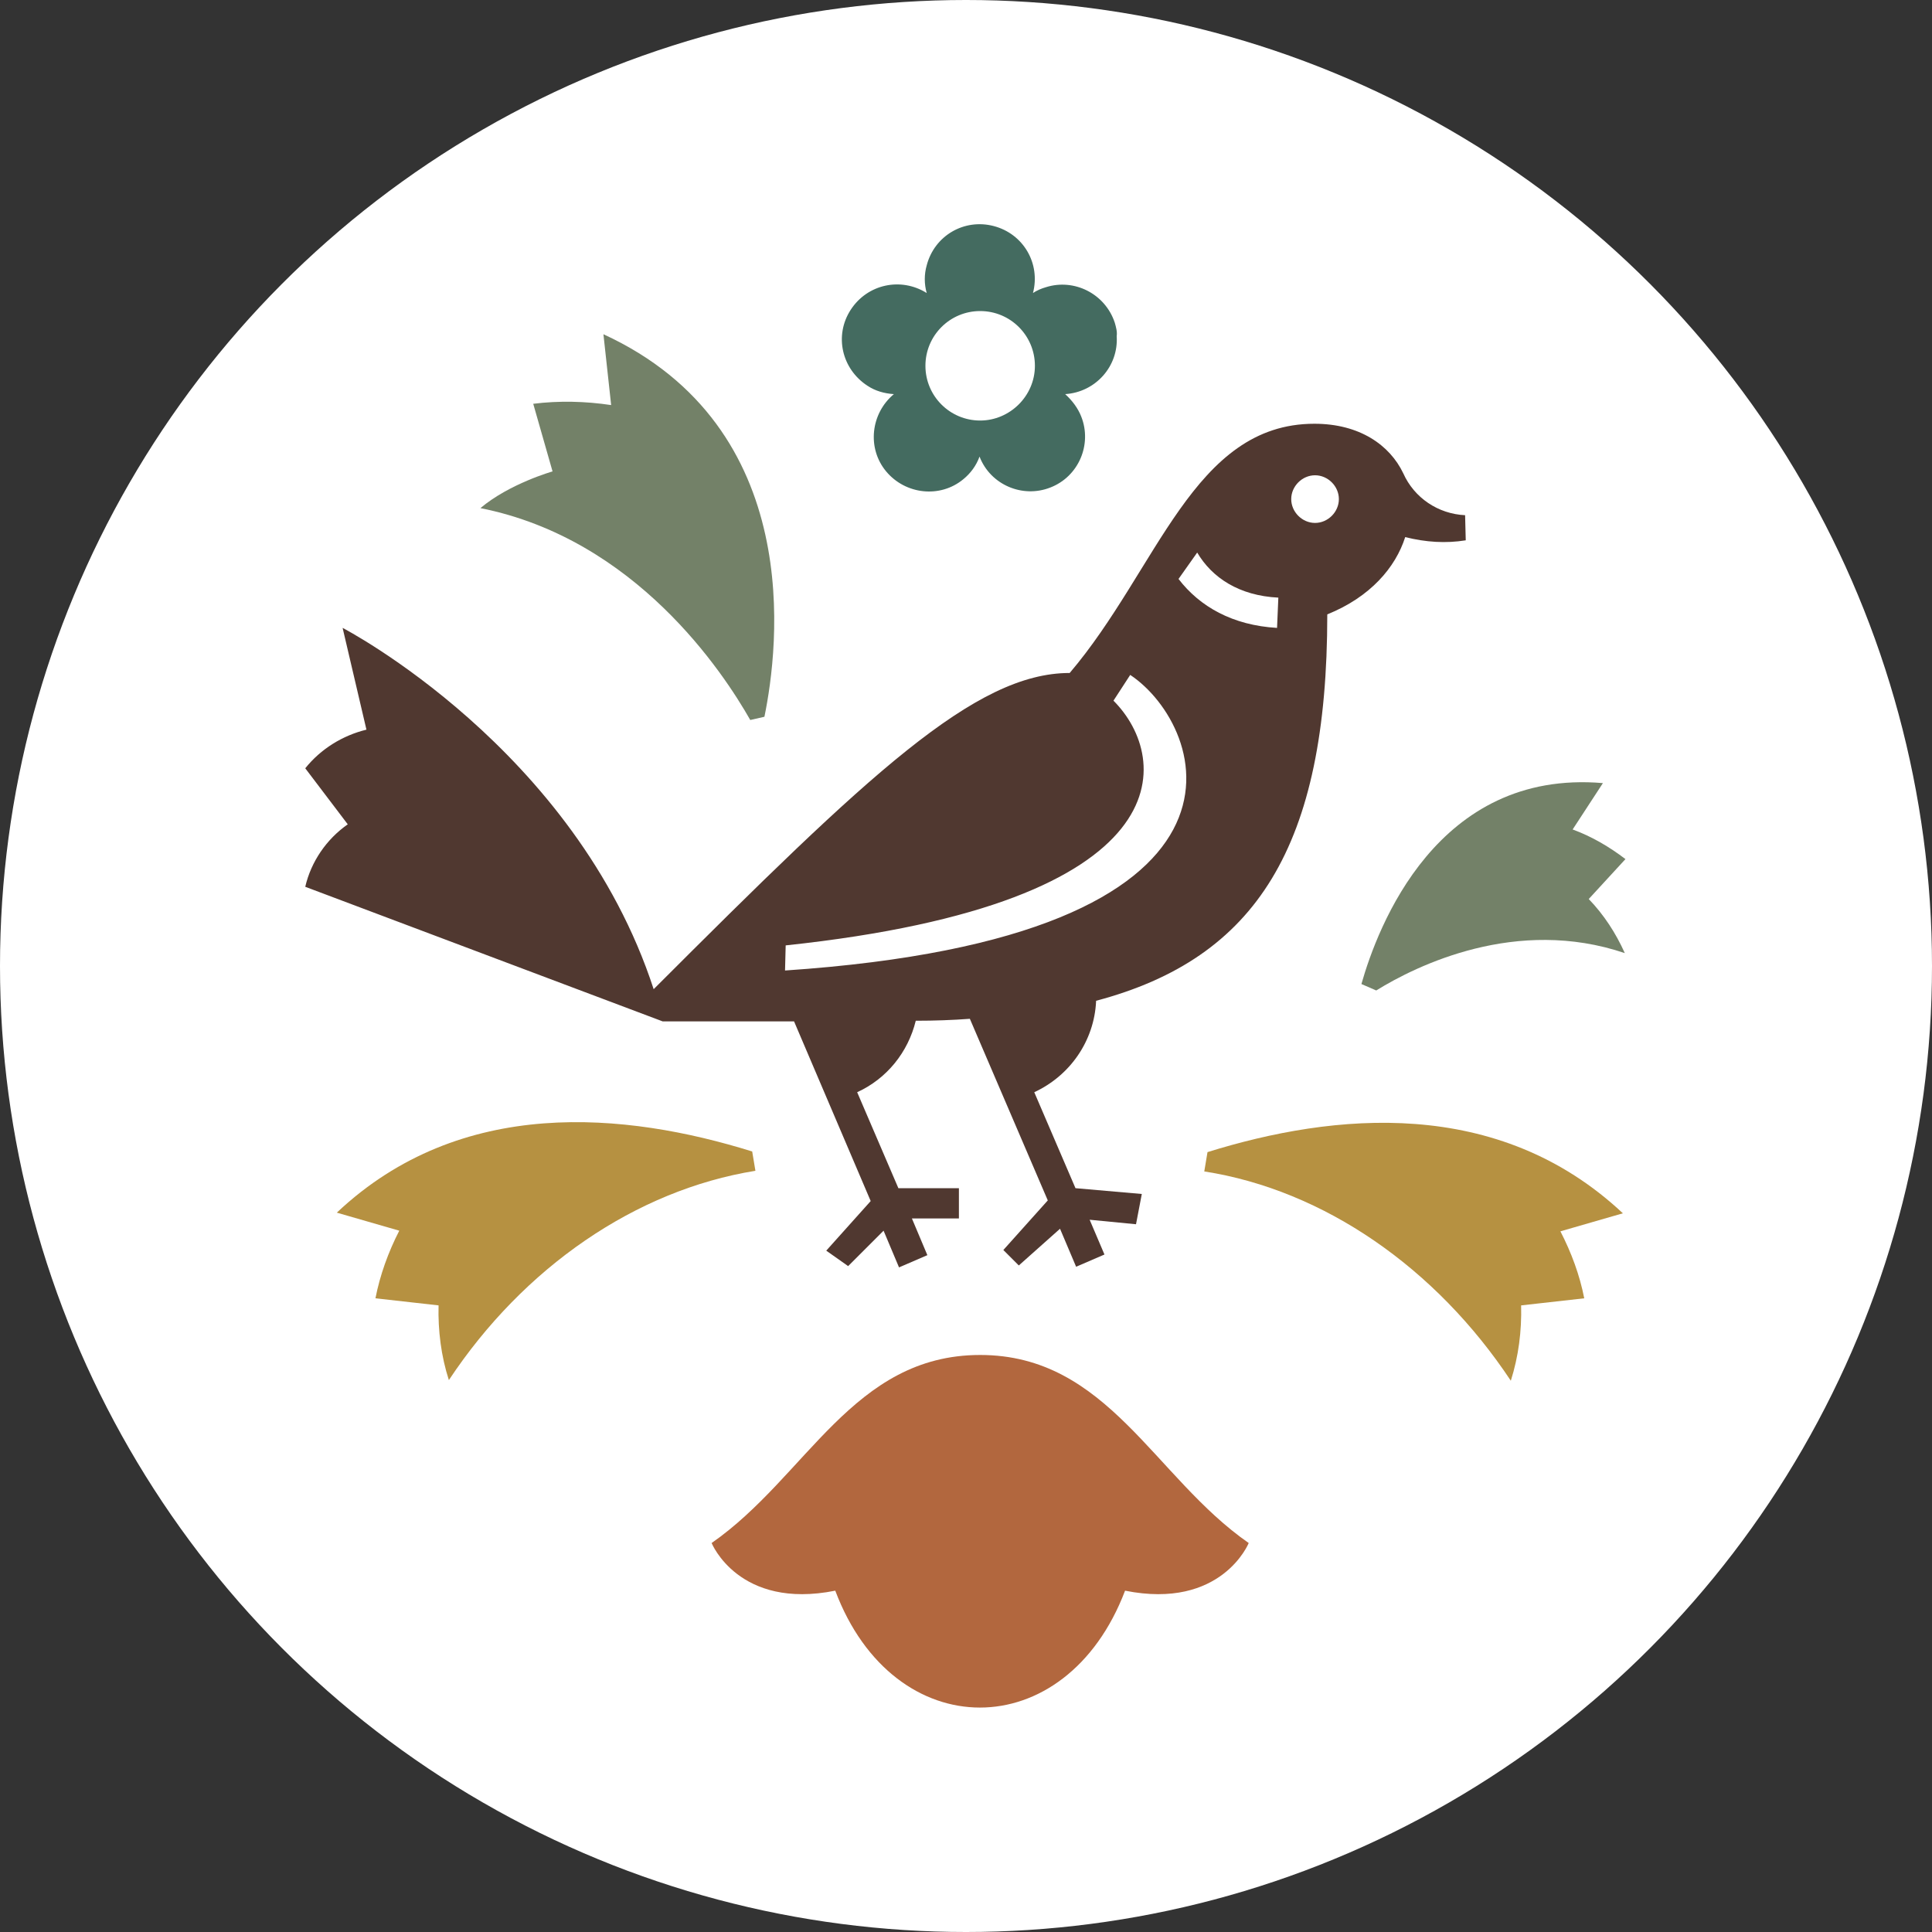
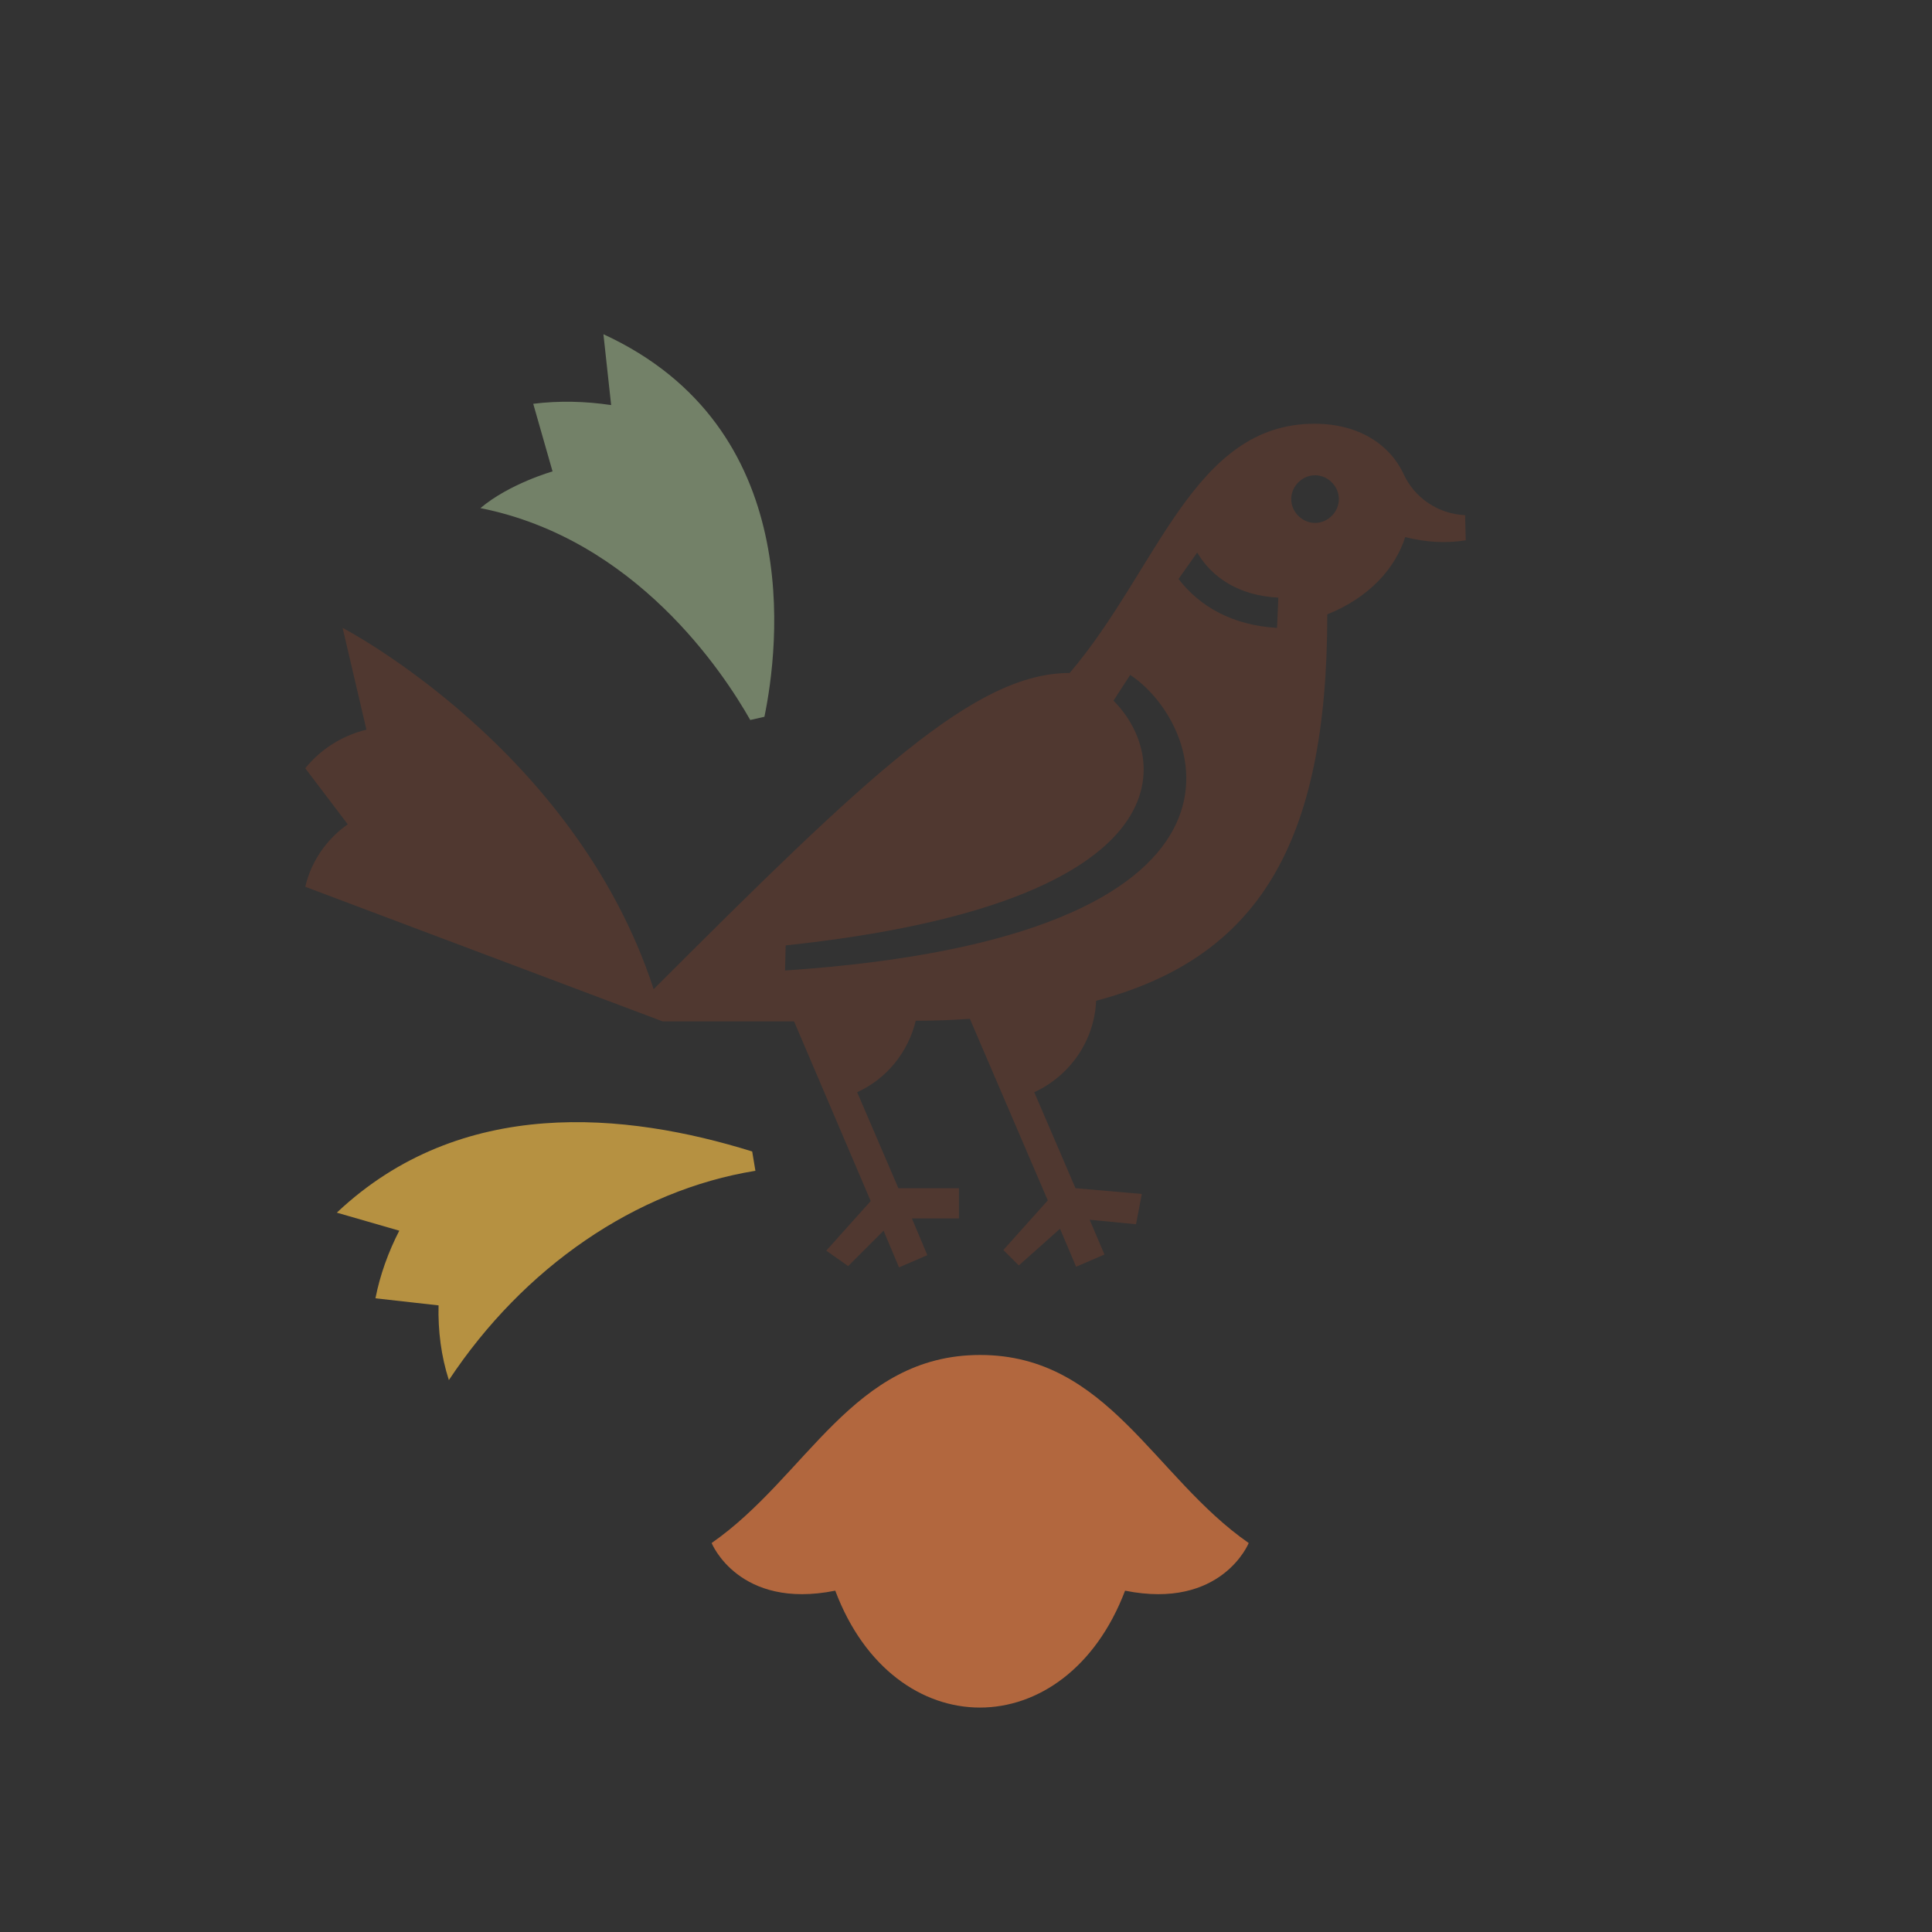
<svg xmlns="http://www.w3.org/2000/svg" baseProfile="tiny" id="Layer_1" x="0px" y="0px" viewBox="0 0 300 300" xml:space="preserve">
  <rect x="0" y="0" width="300" height="300" fill="#333333" stroke="none" />
  <title>future</title>
-   <circle fill="#FFFFFF" cx="150" cy="150" r="150" />
-   <path fill="#446B60" d="M173.1,50.1c-1.5-4.5-6.3-6.9-10.7-5.5c-0.7,0.2-1.4,0.5-2,0.9c1.2-4.6-1.5-9.2-6.1-10.4 c-4.6-1.2-9.2,1.5-10.4,6.1c-0.4,1.4-0.4,2.9,0,4.3c-4-2.5-9.2-1.4-11.8,2.6s-1.4,9.2,2.6,11.8c1.2,0.8,2.6,1.2,4.1,1.3 c-3.6,3-4.2,8.4-1.2,12s8.4,4.2,12,1.2c1.1-0.9,2-2.1,2.5-3.5c1.7,4.4,6.7,6.5,11,4.8c4.4-1.7,6.5-6.7,4.8-11 c-0.5-1.3-1.4-2.5-2.5-3.5c4.7-0.3,8.3-4.3,8-9C173.5,51.5,173.3,50.8,173.1,50.1L173.1,50.1z M152.2,65.3c-4.7,0-8.5-3.8-8.5-8.5 s3.8-8.5,8.5-8.5c4.7,0,8.5,3.8,8.5,8.5S156.8,65.3,152.2,65.3L152.2,65.3z" />
  <path fill="#738168" d="M116.5,111.8c-4.2-7.4-17.8-28.1-41.9-32.9c4.5-3.8,11.2-5.7,11.2-5.7l-3-10.5c4-0.5,8.1-0.4,12.1,0.2 l-1.2-11c31.5,14.5,27.2,48.7,25,59.4L116.5,111.8z" />
-   <path fill="#738168" d="M252.3,148c-16.8-5.7-32.3,1.9-38.6,5.8l-2.3-1c2.5-8.8,11.7-33.4,37.5-31.2l-4.7,7.2c3,1.1,5.7,2.7,8.2,4.6 l-5.7,6.2C249.1,142.1,250.9,144.9,252.3,148z" />
  <path fill="#503830" d="M227.6,83.9l-0.1-3.9c-4.2-0.2-7.9-2.7-9.6-6.5l0,0c-2.1-4.4-6.8-7.7-13.8-7.7c-18.8,0-24.3,22.6-38,38.7 c-14.7,0-31.2,15.7-64.6,49.1c-12.2-37.4-48.3-56.1-48.3-56.1l3.7,15.8c-3.7,0.9-7.1,3-9.5,6l6.6,8.7c-3.3,2.3-5.7,5.8-6.6,9.7 l55.5,20.9h20.4l11.9,27.9l-6.9,7.7l3.4,2.4l5.5-5.5l2.4,5.7l4.4-1.9l-2.4-5.7h7.3v-4.7h-9.4l-6.4-14.9c4.6-2.1,7.9-6.2,9.1-11.1 c2.9,0,5.7-0.1,8.4-0.3l12.1,28.2l-6.9,7.7l2.4,2.4l6.4-5.7l2.5,5.9l4.4-1.9l-2.3-5.4l7.2,0.7l0.9-4.7l-10.3-0.9l-6.4-14.9 c5.6-2.6,9.3-8,9.6-14.1c0-0.1,0-0.1,0-0.1c24.9-6.6,35.9-24,35.9-60c6.7-2.7,10.6-7.3,12.1-12C221.4,84.2,224.5,84.4,227.6,83.9z M121.9,150.7l0.1-3.9c62.2-6.6,59.8-29.1,50.9-38l2.6-4C187.5,112.8,199.2,145.5,121.9,150.7z M198.3,97.5 c-6.9-0.4-12-3.3-15.3-7.6l2.9-4.1c2.3,3.9,6.5,6.7,12.6,7L198.3,97.5z M204.2,81.2c-2,0-3.7-1.7-3.7-3.7c0-2,1.7-3.7,3.7-3.7 c2,0,3.7,1.7,3.7,3.7v0C207.9,79.5,206.2,81.2,204.2,81.2C204.2,81.2,204.2,81.2,204.2,81.2L204.2,81.2z" />
  <path fill="#B2673E" d="M129.7,247c-15,3-19.2-7.4-19.2-7.4c14.8-10.3,21.9-29.2,41.7-29.2s27,19,41.7,29.2c0,0-4.2,10.4-19.2,7.4 C165.5,271.2,138.8,271.2,129.7,247z" />
  <path fill="#B69141" d="M68.1,202.7l-9.8-1.1c0.7-3.6,2-7.2,3.7-10.5l-9.7-2.8c19.3-18.2,44.9-15.6,64.5-9.5l0.5,3 c-18.6,3-36,15-47.6,32.5C68.5,210.6,68,206.6,68.1,202.7z" />
-   <path fill="#B69141" d="M234.6,214.4c-11.6-17.5-29-29.6-47.6-32.5l0.5-3c19.6-6.1,45.1-8.7,64.5,9.5l-9.7,2.8 c1.7,3.3,3,6.8,3.7,10.4l-9.8,1.1C236.3,206.7,235.8,210.6,234.6,214.4z" />
</svg>